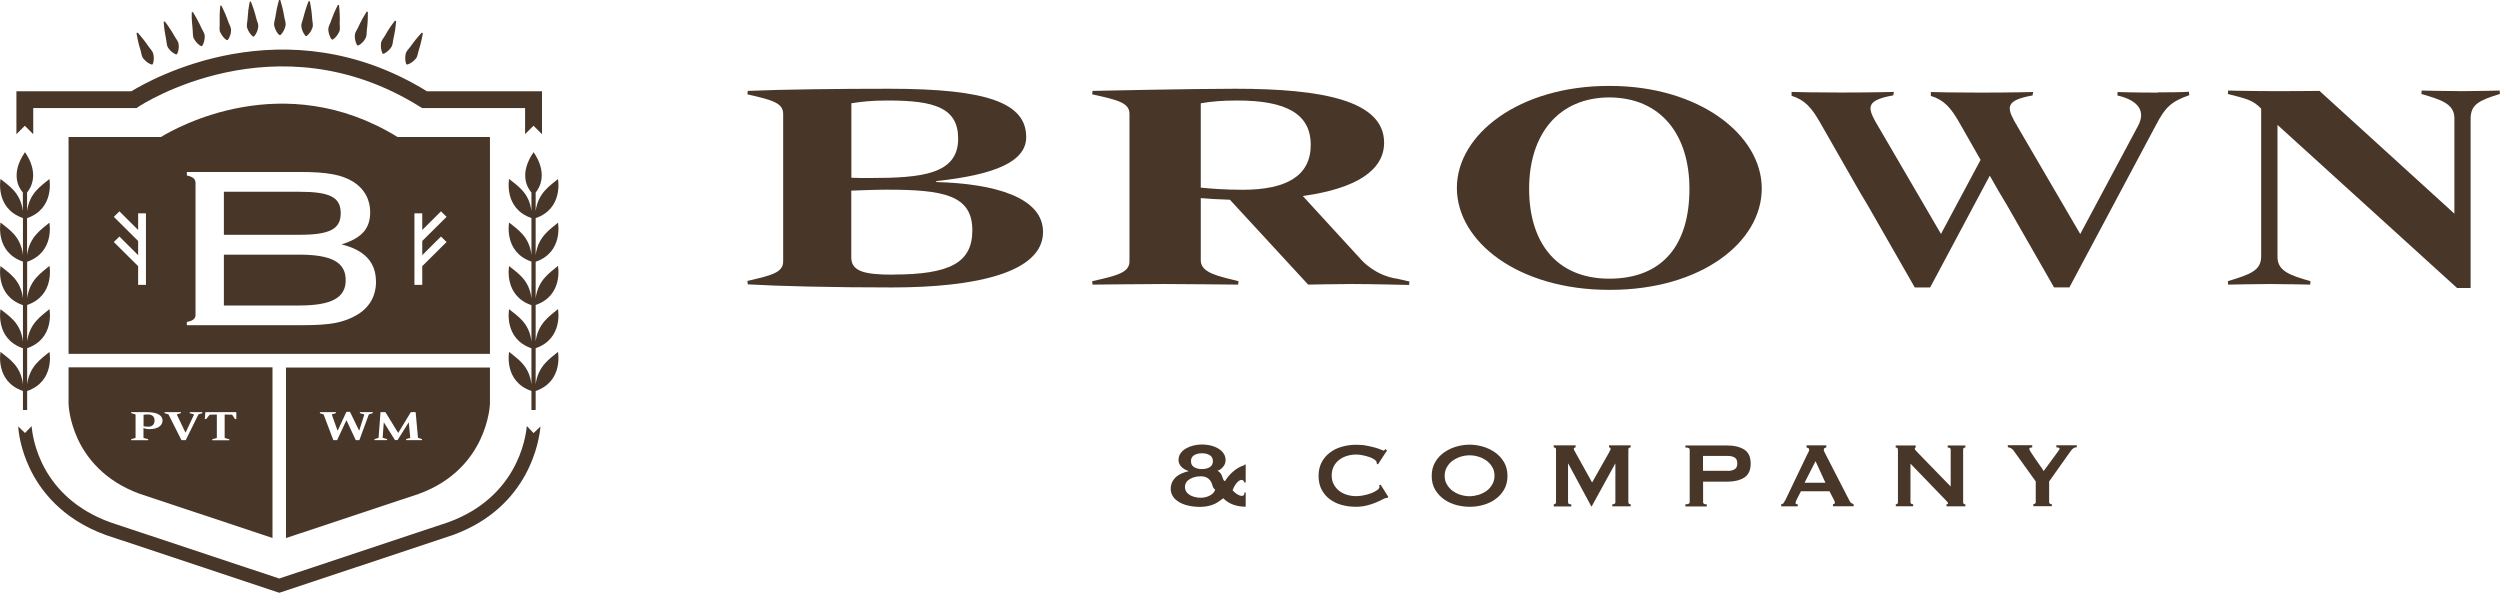
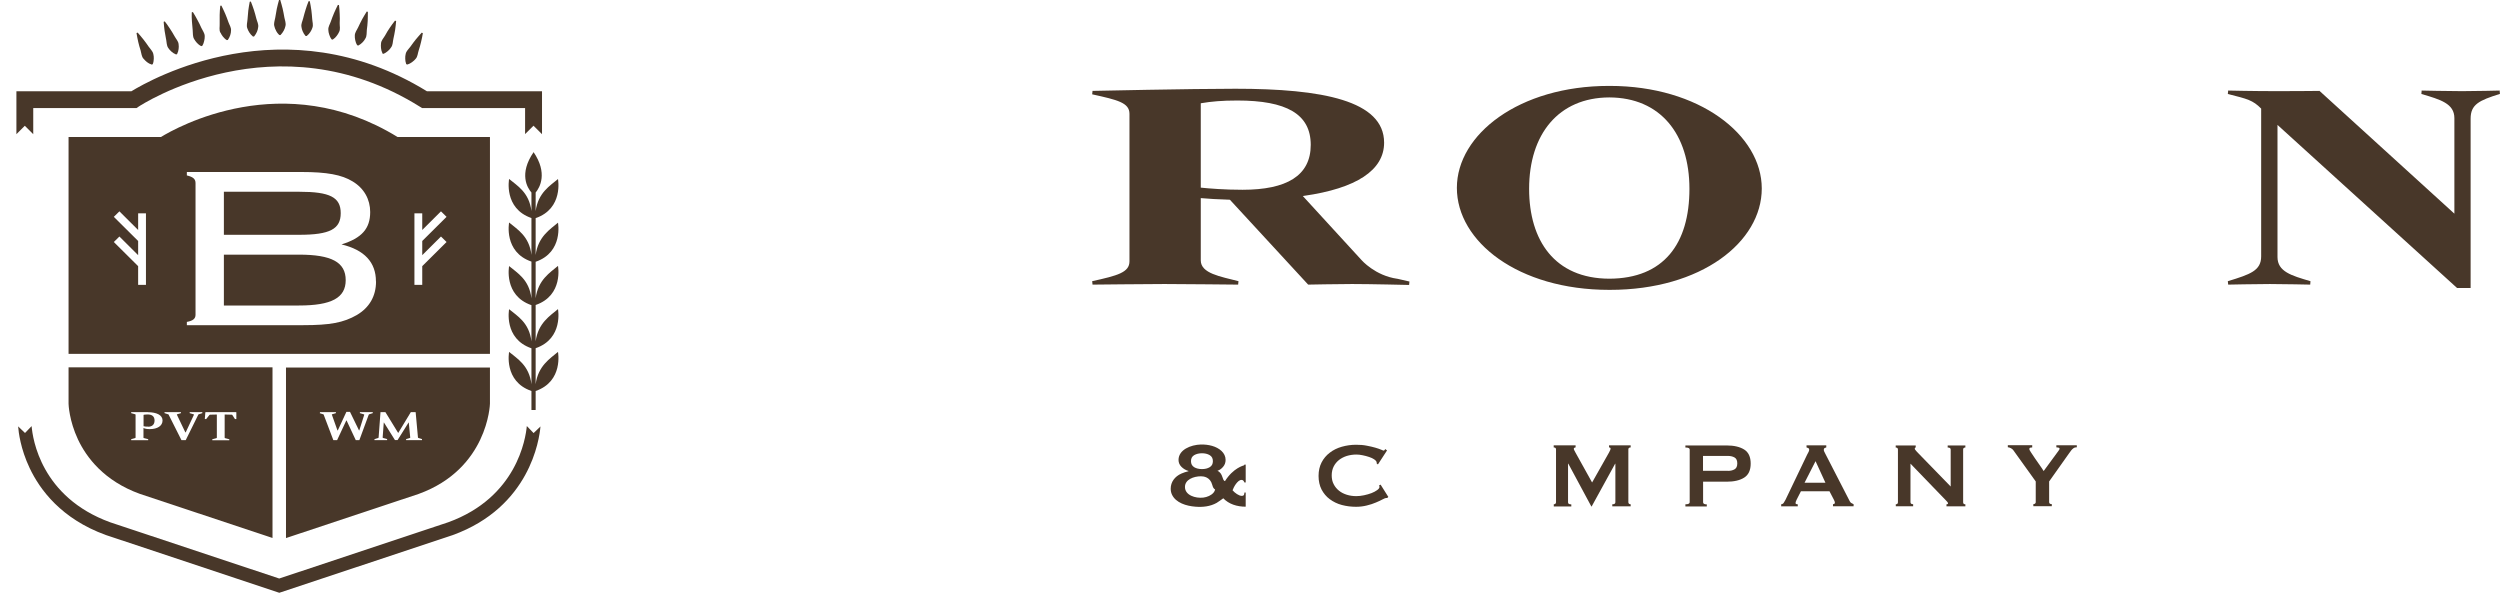
<svg xmlns="http://www.w3.org/2000/svg" viewBox="0 0 291 69">
  <g fill="#483729">
    <path d="m16.37 5.89c.1.33.1.71.35.96.11.13.24.26.39.38s.33.22.56.29l.11-.05c.09-.23.11-.43.12-.62 0-.2 0-.37-.05-.54-.06-.34-.35-.59-.54-.87s-.39-.56-.61-.84c-.23-.27-.44-.55-.68-.81l-.13.06c.05.35.13.69.2 1.03.08.34.17.67.28 1z" />
    <path d="m19.34 4.59c.07.34.04.71.25 1 .09.14.21.28.36.41.14.13.31.24.54.34l.12-.04c.11-.22.16-.42.18-.6.03-.19.02-.37 0-.54-.02-.35-.3-.62-.46-.92-.17-.31-.35-.6-.54-.89-.2-.29-.39-.59-.61-.86l-.13.05c.02.36.07.7.11 1.05.05.34.11.69.18 1.03v-.02z" />
    <path d="m22.43 3.54c.04.34-.02.71.17 1.01.09.15.19.3.32.44s.28.27.5.38l.12-.03c.13-.21.19-.4.23-.59.05-.19.06-.37.06-.54 0-.35-.24-.63-.39-.96-.14-.31-.29-.63-.46-.93-.17-.31-.33-.61-.53-.92l-.13.04c-.02.35 0 .7.02 1.05s.05.7.09 1.03z" />
    <path d="m25.66 3.79c.07.16.17.31.28.46.12.15.26.3.46.42l.12-.02c.14-.2.22-.38.28-.56s.09-.36.09-.53c.04-.35-.19-.66-.3-.98-.11-.33-.24-.65-.37-.97-.15-.32-.28-.64-.45-.96l-.13.02c-.05.35-.05.71-.07 1.06v1.04c.02.34-.09.71.08 1.03z" />
    <path d="m29.03 3.79c.1.16.24.32.42.47l.13-.02c.16-.19.25-.37.33-.54.08-.18.12-.35.14-.53.07-.34-.13-.67-.21-1-.08-.34-.18-.67-.28-1-.12-.33-.22-.66-.36-.99l-.13.02c-.08.34-.11.69-.17 1.04-.04.34-.07.69-.09 1.03s-.15.7-.02 1.03c.06.16.13.33.24.49z" />
    <path d="m32.13 3.58c.09.16.2.34.39.5h.13c.17-.18.28-.34.38-.52.09-.16.15-.34.19-.51.1-.34-.06-.68-.12-1.02s-.12-.68-.2-1.02c-.09-.34-.17-.67-.28-1.02h-.14c-.11.34-.17.68-.26 1.03-.07.34-.13.68-.18 1.03-.05.34-.21.68-.1 1.02.04.17.1.34.2.51z" />
    <path d="m35.24 3.66c.07.17.17.35.33.53h.13c.19-.15.31-.3.42-.46s.18-.32.24-.49c.13-.33 0-.68-.02-1.03-.02-.34-.06-.69-.1-1.03-.06-.34-.1-.7-.18-1.04h-.14c-.14.32-.24.65-.35.99-.1.33-.2.67-.28 1-.08.34-.27.66-.2 1.01.02.17.07.34.15.53h.02z" />
    <path d="m38.61 4.59.12.02c.2-.13.35-.28.46-.43.12-.15.21-.31.28-.46.17-.31.06-.68.07-1.03.02-.34.02-.69 0-1.04s-.03-.7-.08-1.06l-.13-.02c-.17.31-.3.64-.45.96-.13.32-.26.64-.37.97s-.33.63-.29.99c0 .17.04.35.1.53s.13.37.28.56z" />
    <path d="m41.59 5.27.12.03c.21-.12.37-.24.5-.38s.24-.28.32-.44c.19-.3.13-.67.17-1.01.05-.34.08-.68.1-1.03 0-.35.03-.7.02-1.06l-.13-.04c-.2.3-.36.61-.54.91-.17.31-.31.62-.46.93-.14.31-.39.6-.39.96 0 .17 0 .35.05.54.04.19.1.38.23.59z" />
    <path d="m44.5 6.22.12.05c.23-.09.39-.21.54-.34s.27-.26.36-.41c.22-.28.19-.66.27-1s.14-.67.2-1.02c.04-.35.1-.69.12-1.05l-.13-.05c-.23.27-.41.56-.62.85-.2.29-.38.59-.54.89-.17.3-.45.56-.47.92-.02.17-.02.35 0 .54s.06.38.17.61z" />
    <path d="m47.41 7.51c.24-.07.41-.17.57-.29.16-.11.29-.24.4-.37.24-.26.24-.63.35-.96s.2-.66.28-1c.07-.34.17-.68.21-1.03l-.13-.06c-.25.26-.46.53-.69.79-.22.27-.42.55-.62.83s-.5.52-.56.87c-.04.17-.06.34-.05.54 0 .19.03.39.11.63l.11.05z" />
    <path d="m63.09 15.62v-5h-13.4c-16.58-10.2-32.17-1.36-34.39 0h-13.39v5l.98-.98.98.98v-3.04h12.02l.25-.17c.16-.11 15.95-10.49 32.75.02l.24.15h11.99v3.03l.98-.98.98.98v.02z" />
    <path d="m62.1 14.64.98.98-.98-.99-.98.98s.98-.97.98-.97z" />
    <path d="m61.32 49.6c-.13 1.42-1.15 8.29-9.14 11.19l-19.68 6.55-19.66-6.54c-8.07-2.93-9.04-9.74-9.16-11.2l-.77.8-.8-.77c.05.68.28 2.62 1.34 4.85 1.19 2.52 3.69 5.92 8.88 7.8l20.18 6.72 20.2-6.72c8.96-3.26 10.07-11.11 10.2-12.64l-.8.77-.78-.81z" />
-     <path d="m3.15 30.47c3.26-1.12 2.6-4.55 2.6-4.55-.92.78-2.31 1.61-2.6 3.76v-4.29c3.26-1.12 2.6-4.55 2.6-4.55-.92.78-2.31 1.58-2.6 3.73v-2.16c.5-.6 1.42-2.26-.24-4.7-1.73 2.53-.73 4.15-.25 4.7v2.16c-.27-2.19-1.67-2.96-2.6-3.74 0 0-.66 3.43 2.61 4.55v4.29c-.26-2.21-1.67-2.98-2.61-3.77 0 0-.66 3.43 2.61 4.55v4.28c-.26-2.21-1.67-2.97-2.61-3.76 0 0-.66 3.43 2.61 4.55v4.22c-.26-2.21-1.67-2.97-2.61-3.75 0 0-.66 3.43 2.61 4.55v4.19c-.26-2.21-1.67-2.99-2.61-3.77 0 0-.66 3.43 2.61 4.55v2.21h.49v-2.21c3.26-1.12 2.6-4.55 2.6-4.55-.92.78-2.31 1.61-2.6 3.76v-4.19c3.26-1.12 2.6-4.55 2.6-4.55-.92.78-2.31 1.61-2.6 3.75v-4.23c3.26-1.12 2.6-4.55 2.6-4.55-.92.78-2.31 1.61-2.6 3.76v-4.29z" />
    <path d="m62.35 30.47c3.26-1.12 2.6-4.55 2.6-4.55-.92.78-2.31 1.61-2.6 3.76v-4.29c3.26-1.12 2.6-4.55 2.6-4.55-.92.78-2.31 1.58-2.6 3.73v-2.16c.5-.6 1.42-2.26-.24-4.7-1.73 2.53-.73 4.15-.25 4.7v2.16c-.27-2.19-1.67-2.96-2.6-3.74 0 0-.66 3.43 2.6 4.55v4.29c-.26-2.21-1.67-2.98-2.6-3.77 0 0-.66 3.43 2.6 4.55v4.28c-.26-2.21-1.67-2.97-2.6-3.76 0 0-.66 3.43 2.6 4.55v4.22c-.26-2.21-1.67-2.97-2.6-3.75 0 0-.66 3.43 2.6 4.55v4.19c-.26-2.21-1.67-2.99-2.6-3.77 0 0-.66 3.43 2.6 4.55v2.21h.49v-2.21c3.26-1.12 2.6-4.55 2.6-4.55-.92.78-2.31 1.61-2.6 3.76v-4.19c3.26-1.12 2.6-4.55 2.6-4.55-.92.78-2.31 1.61-2.6 3.75v-4.23c3.26-1.12 2.6-4.55 2.6-4.55-.92.78-2.31 1.61-2.6 3.76v-4.29z" />
    <path d="m7.98 41.19v-25.24h10.75c1.78-1.09 14.27-8.17 27.55 0h10.75v25.24zm35.79-8.43c0 1.72-.78 3.05-2.24 3.91-1.55.89-3.11 1.18-6.25 1.18h-13.53v-.38c.72-.13 1.01-.38 1.01-.83v-15.33c0-.48-.29-.72-1.01-.89v-.4h13.34c2.97 0 4.69.32 5.96 1.1 1.33.8 2.04 2.09 2.04 3.56 0 1.93-.97 3.03-3.34 3.77 2.68.64 4.01 2.09 4.01 4.31zm-17.71-5.43h8.78c3.56 0 4.82-.67 4.82-2.52s-1.26-2.49-4.82-2.49h-8.78zm14.18 5.28c0-2.09-1.65-2.97-5.44-2.97h-8.74v5.92h8.74c3.79 0 5.44-.89 5.44-2.95zm-24.16-7.78v1.94l-2.18-2.17-.65.64 2.83 2.81v1.65l-2.18-2.17-.65.64 2.83 2.81v2.18h.91v-8.33zm35.25 2.7-2.18 2.17v-1.65l2.83-2.81-.65-.64-2.18 2.17v-1.94h-.91v8.33h.91v-2.18l2.83-2.81z" fill-rule="evenodd" />
    <path d="m33.29 62.63 15.45-5.14c8.04-2.92 8.29-10.41 8.29-10.5v-4.21h-23.74v19.86zm3.95-14.54v-.12h1.86v.12l-.44.13s-.05.02-.03.05l.65 1.83h.04l1-2.16h.42l1.05 2.16h.03l.58-1.83s0-.03-.04-.04l-.47-.14v-.12h1.5v.12l-.41.13s-.06.02-.06.05l-1.09 2.96h-.42l-1.07-2.29h-.03l-1.07 2.29h-.44l-1.13-2.98s-.02-.03-.06-.03l-.41-.13h.02zm6.35 3.14v-.12l.43-.13s.05-.02.05-.05l.22-2.96h.57l1.49 2.43 1.47-2.43h.56l.27 2.96s0 .03.05.05l.42.13v.12h-1.85v-.12l.43-.13c.06-.02.05-.02.05-.05l-.17-1.75h-.02l-1.28 2.04h-.31l-1.28-2.04h-.02l-.13 1.75s0 .03.05.05l.47.13v.12z" />
    <path d="m7.98 42.77v4.23c0 .08.06 1.94 1.1 4.16.97 2.05 3 4.81 7.21 6.33l15.43 5.13v-19.86h-23.74zm9.24 5.2h-1.95v.12l.46.13s.05.02.05.05v2.67s0 .03-.05.05l-.46.13v.12h1.98v-.12l-.5-.13c-.06-.02-.05-.02-.05-.05v-1.12c.17.08.4.13.72.13.91 0 1.5-.38 1.5-1.01s-.7-.96-1.72-.96h.02zm.02 1.69c-.2 0-.36 0-.53-.05v-1.32s.17-.05.45-.05c.52 0 .83.21.83.71s-.32.72-.76.72zm6.31-1.69v.12l-.41.13s-.06.02-.06.05l-1.46 2.96h-.5l-1.5-2.98s-.02-.03-.06-.03l-.41-.13v-.12h1.91v.12l-.44.13s-.05.02-.03.05l.98 2.05h.05l.96-2.05s0-.03-.03-.04l-.47-.14v-.12zm3.96.03v.78h-.16l-.31-.48s-.02-.03-.06-.03l-.83-.02v2.7s0 .03.05.05l.49.13v.12h-1.98v-.12l.48-.13s.05-.02.05-.05v-2.7l-.8.02s-.05.02-.06.03l-.38.48h-.16l.06-.78.06-.03h3.5l.06.03z" fill-rule="evenodd" />
-     <path d="m108.98 21.19v-.11c6.66-.72 10.47-2.2 10.47-5.12 0-3.97-4.5-5.63-15.94-5.63-5.58 0-12.36.07-16.47.25l-.04.4c2.81.65 4.16.97 4.16 2.27v17.18c0 1.3-1.35 1.62-4.16 2.27l.04.4c3.58.21 9.89.36 16.78.36 9.66 0 17.59-1.7 17.59-6.46 0-4.04-5.66-5.63-12.43-5.81zm-9.89-9.17c1.23-.18 2.19-.32 4.31-.32 5.39 0 8.13.86 8.13 4.44 0 4.15-4.24 4.58-10.24 4.58-1.04 0-1.46 0-2.19-.03v-8.66zm4.81 19.95c-3.43 0-4.81-.44-4.81-2.02v-7.76c1.27-.03 2.47-.11 4.12-.11 6.58 0 9.97.61 9.97 4.72 0 3.75-2.54 5.16-9.28 5.16z" />
    <path d="m162.65 32.45c-2.59-.36-4.17-2.18-4.17-2.18l-6.83-7.45.11-.02c6.13-.87 9.35-2.99 9.35-6.19 0-4.91-7.2-6.28-17.31-6.28-5.19 0-16.63.25-16.63.25l-.04.4c2.94.65 4.34.97 4.34 2.27v17.17c0 1.3-1.41 1.66-4.34 2.31l.04.4s6.6-.07 8.37-.07 8.58.07 8.58.07l.04-.4c-2.1-.54-4.39-.9-4.39-2.42v-7.25c.8.07 1.98.15 3.39.19l9.11 9.88s3.54-.07 5.11-.07c2.1 0 6.64.11 6.64.11l.04-.4c-.54-.12-1-.23-1.4-.32zm-18.01-10.36c-2.1 0-3.91-.15-4.87-.25v-9.82c1.25-.21 2.45-.32 4.26-.32 5.68 0 8.54 1.55 8.54 5.16s-2.82 5.23-7.93 5.23z" />
    <path d="m187.37 10h-.1c-10.42 0-17.69 5.63-17.69 11.87s7.12 11.87 17.73 11.87h.1c10.61 0 17.66-5.56 17.66-11.8s-7.28-11.94-17.69-11.94zm-9.38 11.98c0-6.37 3.43-10.62 9.33-10.64 5.95.02 9.33 4.27 9.33 10.64s-2.97 10.44-9.33 10.46c-6.36-.02-9.33-4.45-9.33-10.46z" />
    <path d="m290.97 10.54s-2.8.07-4.39.07-4.7-.07-4.7-.07l-.03.4c2.23.65 3.84 1.12 3.84 2.81v11.12l-15.7-14.29s-2.16.03-4.81.03c-3.02 0-5.82-.07-5.82-.07l-.04.4c2.3.58 2.91.72 3.88 1.7v17.2c0 1.66-1.26 2.09-3.88 2.89l.04.4s3.27-.07 4.85-.07 4.7.07 4.7.07l.03-.4c-2.23-.65-3.84-1.12-3.84-2.81v-15.38l20.9 18.98h1.58v-19.7c0-1.66.97-2.13 3.41-2.89l-.03-.4z" />
-     <path d="m251.2 10.78c-2.88 0-4.71-.07-4.71-.07l-.03.4c2.67.62 3.23 1.98 2.43 3.5l-6.75 12.63-7.39-12.66.04-.07h-.08l-.23-.4c-.88-1.62-1.02-2.45 2.11-3l.07-.4s-2.56.07-6.15.07c-3.12 0-5.21-.05-5.76-.07v.45c1.59.49 2.35 1.45 3.26 3.01l2.53 4.44-4.61 8.62-7.66-13.13c-.88-1.62-1.02-2.45 2.11-3l.07-.4s-2.56.07-6.15.07c-3.12 0-5.21-.05-5.76-.07v.45c1.59.49 2.35 1.45 3.26 3.01l4.64 8.12.99 1.66 5.45 9.52h1.79l6.94-13.01 1.04 1.82.99 1.66 5.45 9.52h1.79l10.12-18.98c1.02-1.91 1.65-2.63 3.83-3.39l-.03-.4s-.56.07-3.58.07h-.02z" />
    <path d="m145.01 58.98c-1.03 0-1.97-.3-2.62-.98.01.01-.72.51-.78.54-.74.41-1.6.51-2.45.44-1.07-.08-2.29-.45-2.74-1.4-.11-.23-.15-.46-.15-.7 0-.77.47-1.42 1.25-1.76.25-.11.52-.2.82-.27v-.03c-.31-.09-.59-.25-.82-.48s-.34-.5-.34-.8c0-1.19 1.42-1.76 2.59-1.8.44-.01.9.04 1.32.16.83.24 1.57.8 1.57 1.63 0 .32-.1.59-.3.82s-.42.38-.65.45c.69.31.52 1.13.88 1.2.97-1.54 2.16-1.81 2.2-1.83s.06-.05.06-.09h.15v2.08h-.15c-.02-.06-.05-.12-.1-.19s-.13-.11-.23-.11c-.12 0-.24.05-.35.14-.24.2-.41.46-.55.73-.07.14-.12.25-.15.34.14.16.31.31.51.44s.38.2.55.21c.14 0 .23-.04.27-.12.03-.08.05-.17.05-.27h.15v1.65zm-7.08-2.29c0 .96 1.23 1.34 2.14 1.23.45-.06.91-.25 1.19-.58.1-.11.15-.24.18-.36-.19-.13-.24-.21-.34-.56-.24-.89-.99-.98-1.31-.98-.85 0-1.87.38-1.86 1.25zm1.98-3.93c-.35 0-.65.07-.91.22-.25.15-.37.38-.37.7s.13.55.37.7c.25.15.55.22.91.22s.65-.07.9-.22.37-.38.37-.7-.12-.55-.37-.7-.55-.22-.9-.22z" />
    <path d="m161.46 57.97s-.05 0-.07 0-.05 0-.07 0c-.06 0-.18.05-.39.16-.2.11-.46.23-.77.36-.31.14-.67.25-1.07.35s-.82.15-1.25.15c-.57 0-1.12-.07-1.65-.21s-.99-.37-1.4-.67-.72-.68-.96-1.13c-.23-.45-.35-.98-.35-1.58s.12-1.12.35-1.57.56-.84.96-1.14c.4-.31.87-.54 1.4-.69s1.08-.23 1.65-.23c.46 0 .88.03 1.26.11.38.07.71.15.99.23s.5.16.67.23c.16.07.26.11.3.11s.08-.02.11-.07c.04-.05.06-.08.07-.11l.21.16-1.06 1.63-.14-.1s0-.06 0-.08c0-.03-.01-.06-.02-.1-.02-.1-.11-.2-.27-.31s-.36-.2-.6-.28-.5-.15-.76-.2c-.27-.06-.51-.08-.74-.08-.38 0-.75.06-1.09.16-.35.11-.65.27-.91.47-.26.21-.47.46-.62.76s-.23.64-.23 1.03.07.73.23 1.03c.15.3.36.55.62.76s.56.36.91.47.72.16 1.09.16c.29 0 .59-.03.91-.1s.61-.15.87-.25.48-.22.66-.35.27-.25.27-.37c0-.06-.02-.12-.06-.16l.19-.11.9 1.43-.11.11z" />
-     <path d="m171.06 51.76c.5 0 1.01.07 1.53.22s.99.37 1.42.67.77.67 1.05 1.13c.27.46.41.99.41 1.62s-.14 1.16-.41 1.62c-.27.45-.62.83-1.05 1.12-.43.3-.9.51-1.42.65s-1.02.2-1.53.2-1.01-.07-1.53-.2c-.52-.14-.99-.35-1.42-.65s-.77-.67-1.05-1.12c-.27-.46-.41-.99-.41-1.62s.14-1.16.41-1.62c.27-.45.62-.83 1.05-1.13s.9-.52 1.42-.67 1.03-.22 1.53-.22zm0 1.24c-.35 0-.69.05-1.04.16s-.65.27-.93.46c-.28.2-.5.45-.67.75s-.26.63-.26 1.01.08.72.26 1.01c.17.3.4.55.67.75.28.2.59.36.93.46.35.11.69.16 1.04.16s.69-.06 1.04-.16c.35-.11.66-.27.93-.46.28-.2.5-.45.67-.75s.26-.63.26-1.01-.08-.72-.26-1.01c-.17-.3-.4-.55-.67-.75-.28-.2-.59-.36-.93-.46-.35-.11-.69-.16-1.04-.16z" />
    <path d="m180.85 58.7c.07 0 .14-.02.19-.06.06-.04.08-.1.08-.18v-6.16c0-.08-.03-.14-.08-.17s-.12-.05-.19-.05v-.24h2.55v.24s-.09.01-.14.04-.07.07-.07.12.02.1.06.18c.03.07.08.15.12.23l1.95 3.51 1.96-3.47c.06-.12.11-.21.14-.28s.05-.13.05-.18c0-.1-.06-.15-.18-.15v-.24h2.52v.24c-.07 0-.14.02-.19.05s-.08.09-.08.17v6.16c0 .08.03.14.08.18.06.04.12.06.19.06v.24h-2.14v-.24c.25 0 .36-.08.36-.24v-4.48h-.03l-2.73 4.97h-.04l-2.68-4.98h-.03v4.5c0 .16.12.24.38.24v.24h-2.04v-.24z" />
    <path d="m196.18 58.94v-.24c.34 0 .5-.08.5-.24v-6.13c0-.16-.16-.24-.5-.24v-.24h4.79c.87 0 1.55.16 2.06.48.5.32.75.86.75 1.63s-.25 1.31-.75 1.63-1.18.48-2.06.48h-2.73v2.4c0 .16.15.24.43.24v.24h-2.49zm4.95-4.13c.3 0 .56-.06.77-.18s.32-.34.32-.69-.11-.57-.32-.69-.47-.18-.77-.18h-2.9v1.73h2.9z" />
    <path d="m207.35 58.7c.12-.02.21-.07.28-.18.07-.1.13-.21.2-.34l2.52-5.26c.06-.12.12-.23.17-.32.05-.1.07-.19.07-.25 0-.09-.03-.15-.1-.19-.06-.03-.13-.06-.21-.08v-.24h2.3v.24c-.06.02-.12.05-.19.07-.06.03-.1.1-.1.2 0 .07.02.15.05.21.03.07.08.16.14.28l2.83 5.5c.05.1.11.17.18.21.08.05.17.09.27.14v.24h-2.4v-.24s.08-.01.14-.04.08-.07.08-.12c0-.09-.03-.21-.11-.35l-.52-1h-3.32l-.49.96c-.09.19-.14.32-.14.41 0 .1.09.15.26.15v.24h-1.93v-.24zm5.13-2.51-1.15-2.51-1.28 2.51z" />
    <path d="m220.66 58.7c.17 0 .26-.08.26-.24v-6.13c0-.16-.09-.24-.26-.24v-.24h2.33v.24c-.07 0-.11.05-.11.14 0 .07.09.2.27.38l3.91 4.02v-4.3c0-.16-.12-.24-.35-.24v-.24h2.06v.24c-.17 0-.26.08-.26.24v6.13c0 .16.08.24.26.24v.24h-2.2v-.24c.12 0 .18-.04.18-.12 0-.06-.07-.16-.22-.31l-4.15-4.3v4.48c0 .16.1.24.31.24v.24h-2.02v-.24z" />
    <path d="m236.55 51.84v.24c-.08 0-.16.01-.23.03s-.11.08-.11.17c0 .06.07.18.2.38s.28.43.46.69c.18.25.36.52.55.79s.35.5.46.69l1.6-2.18c.07-.11.13-.19.18-.25s.07-.12.07-.18-.04-.1-.13-.12-.17-.03-.24-.03v-.24h2.38v.24c-.07 0-.14 0-.21.02-.06.01-.13.05-.2.1s-.14.12-.22.21c-.07.09-.17.22-.28.38l-2.31 3.26v2.4c0 .16.1.24.31.24v.24h-2.15v-.24c.08 0 .15-.02.2-.06.06-.04.08-.1.08-.18v-2.4l-2.62-3.65c-.06-.09-.16-.16-.29-.23-.13-.06-.24-.1-.34-.1v-.24h2.84z" />
  </g>
</svg>